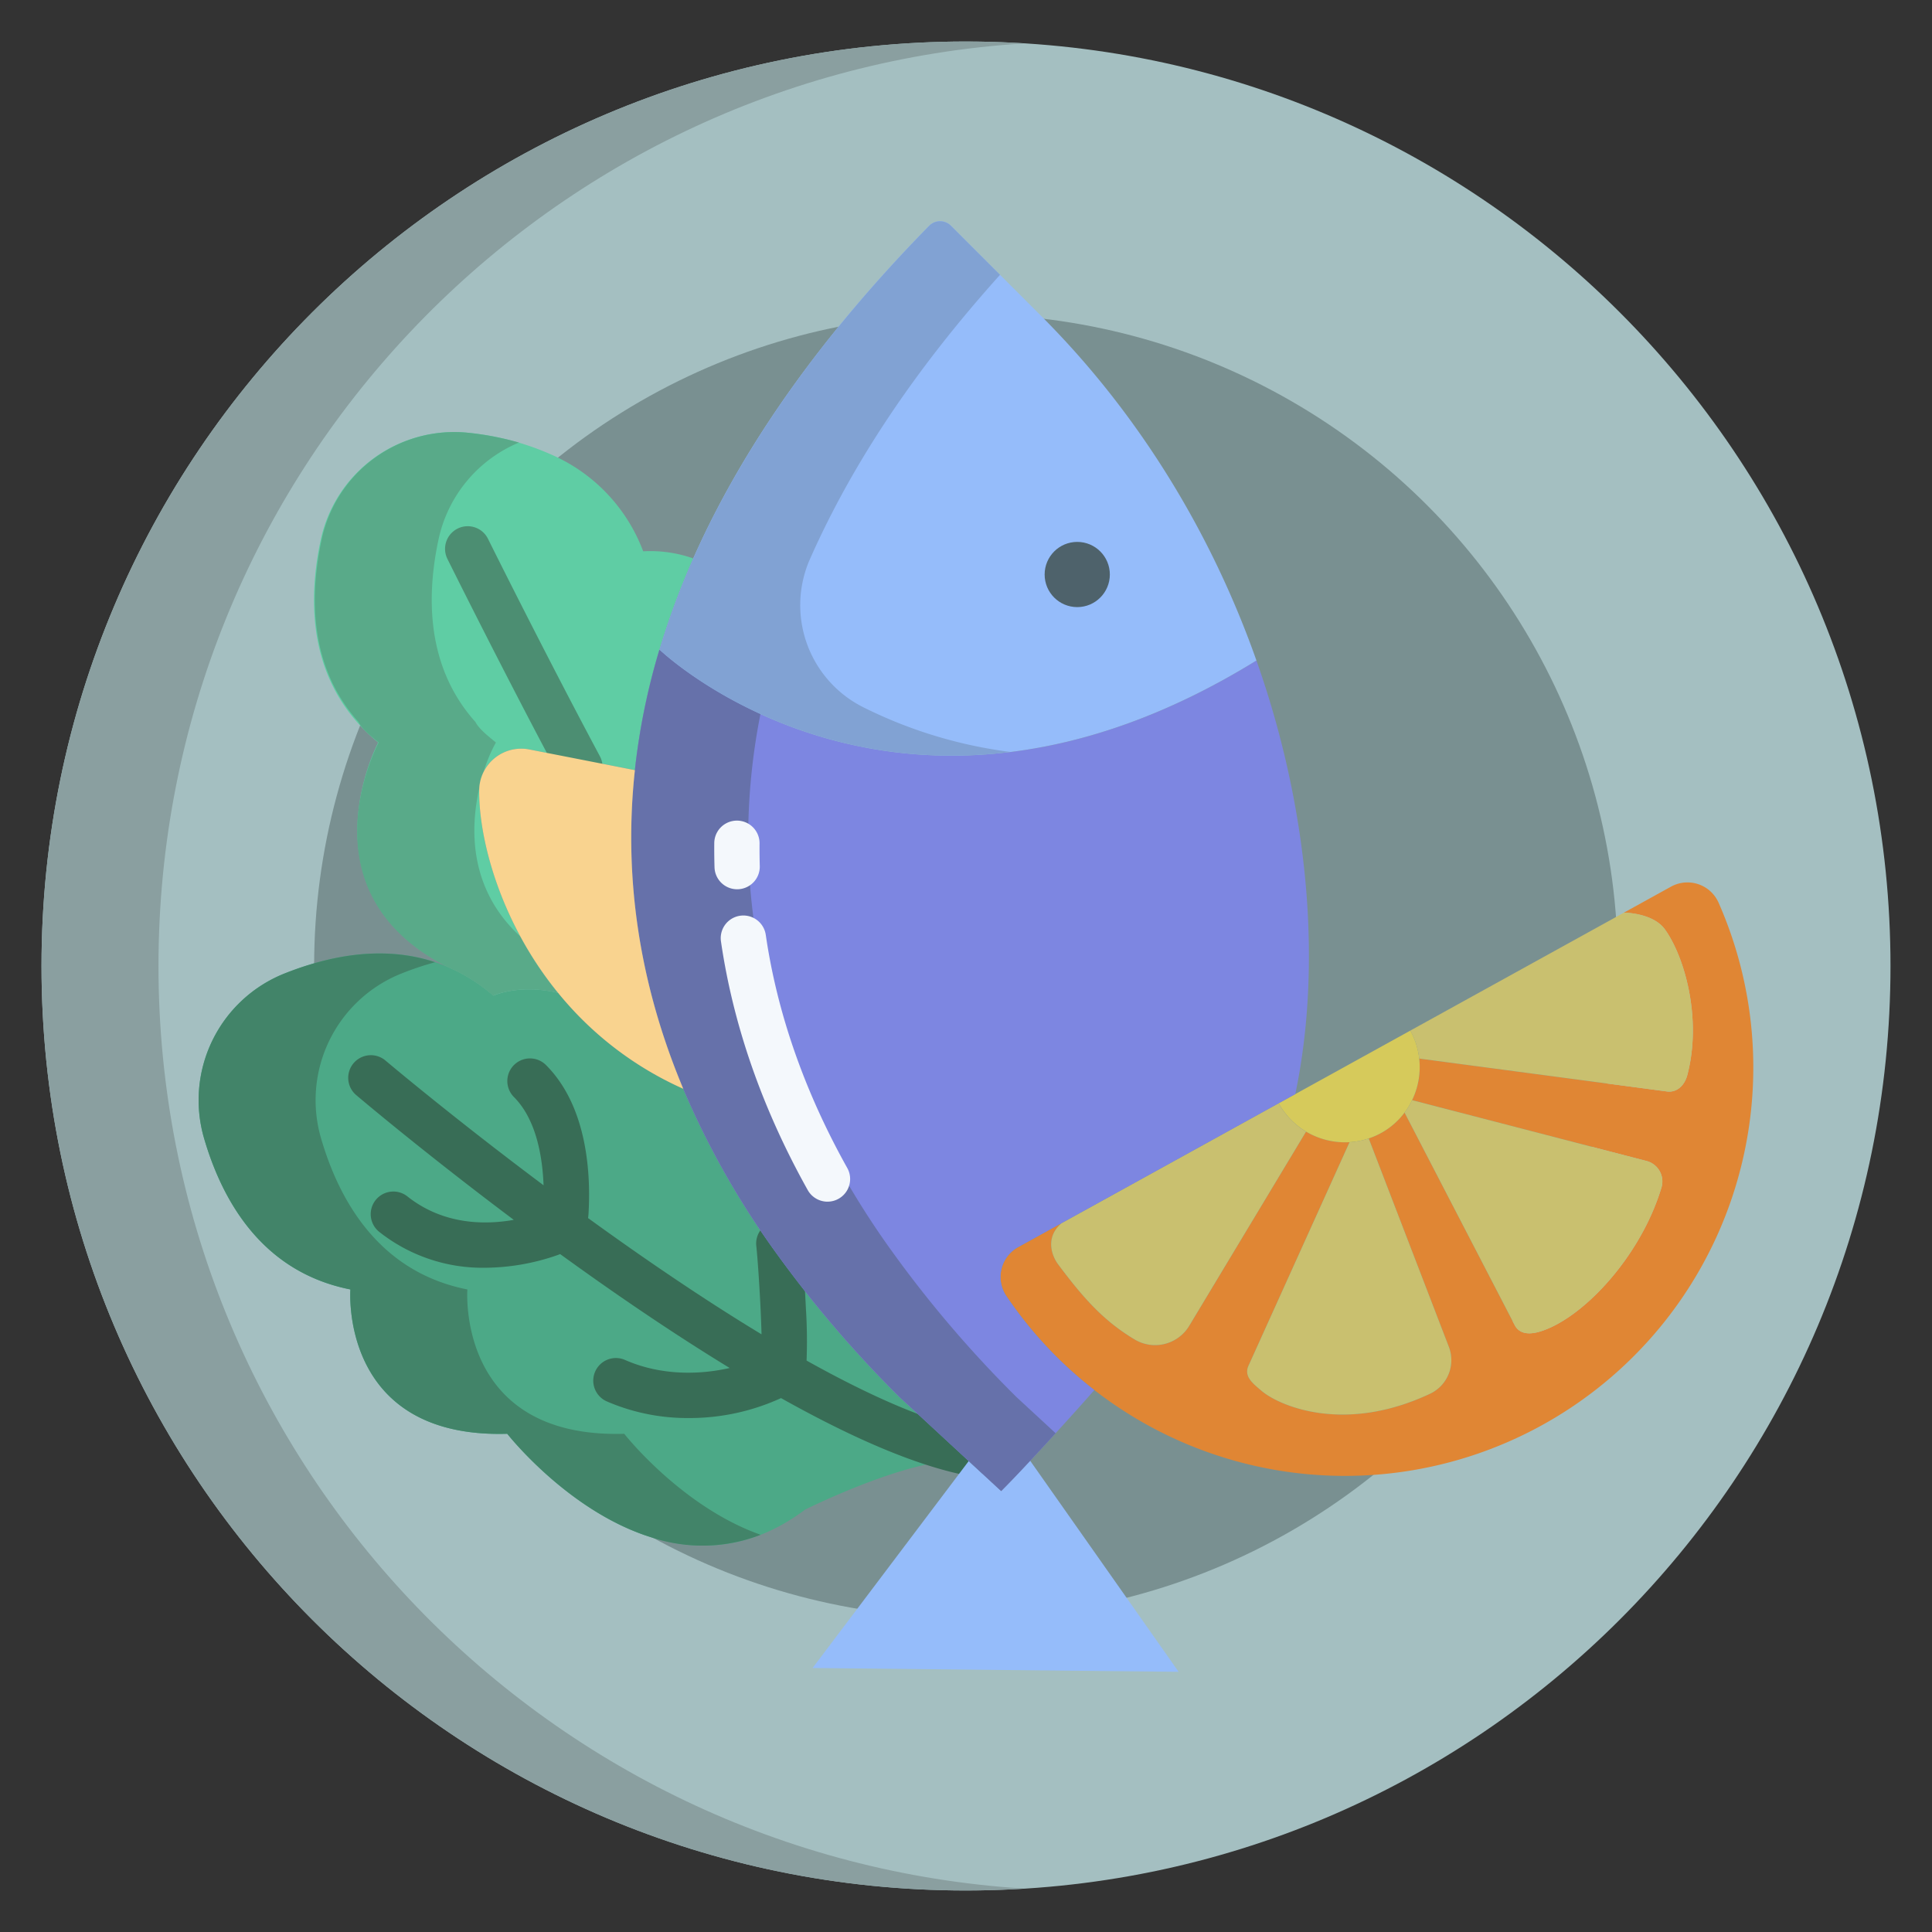
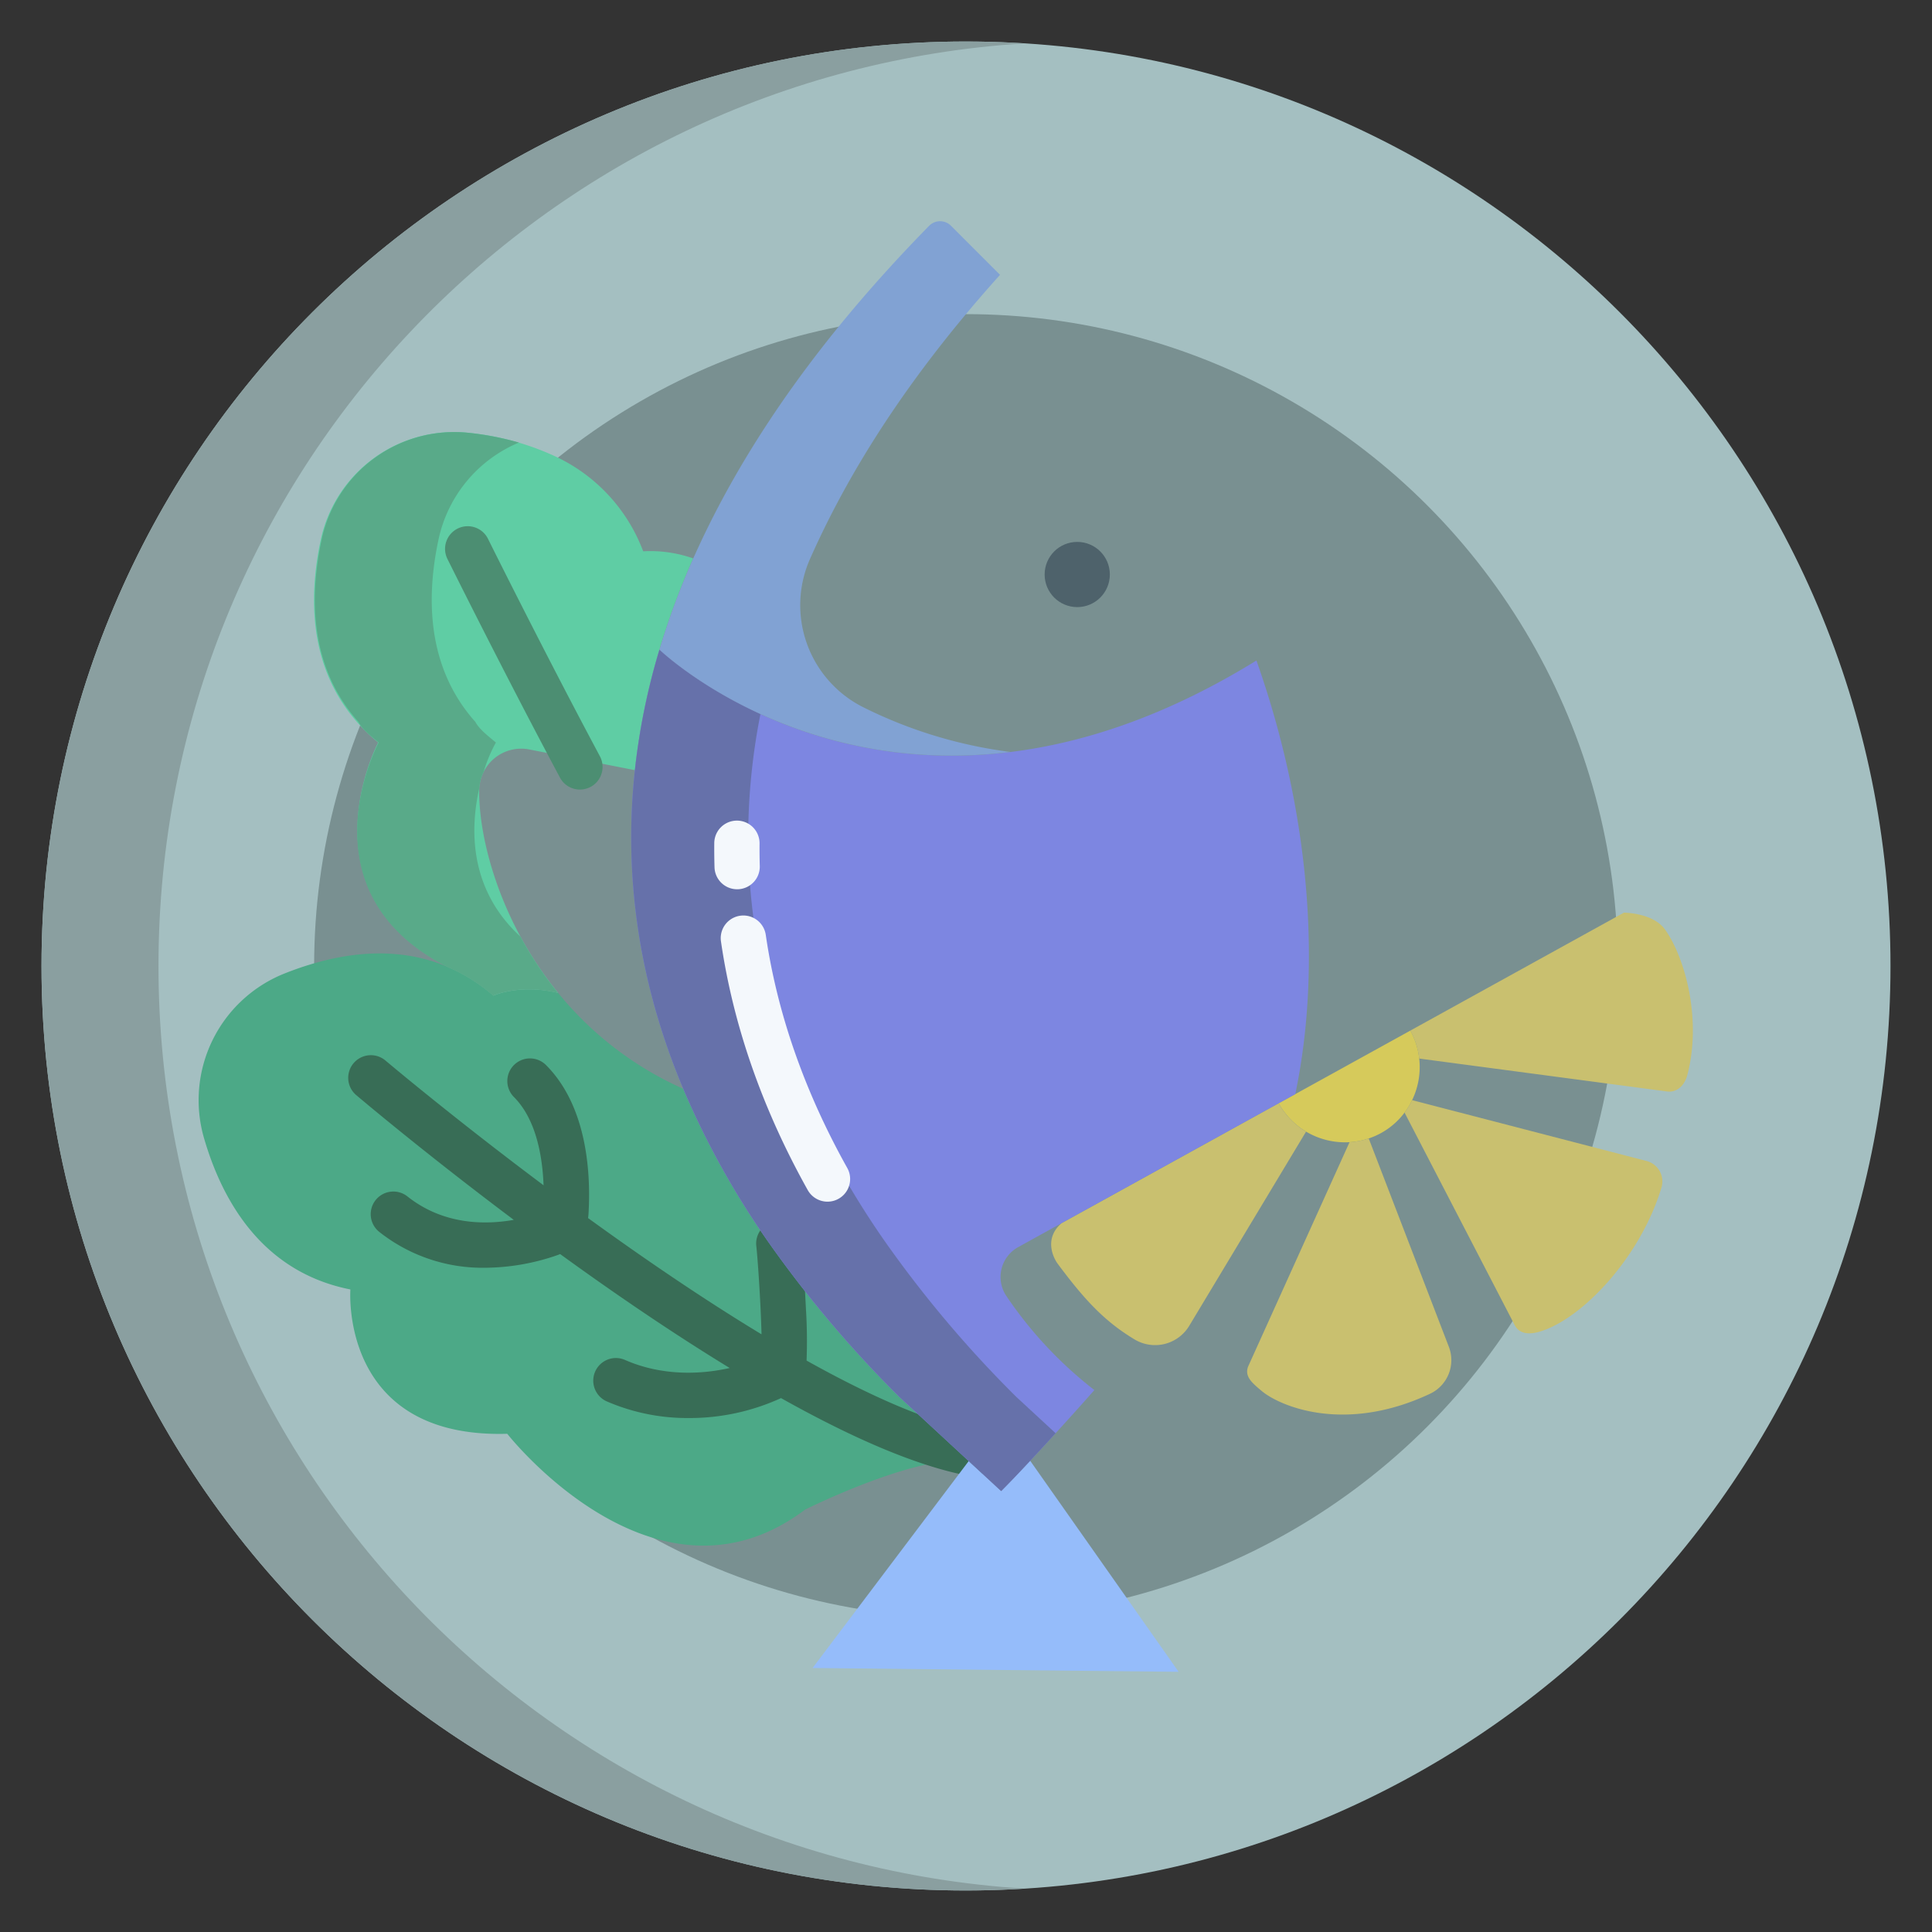
<svg xmlns="http://www.w3.org/2000/svg" id="Layer_1" height="512" viewBox="0 0 512 512" width="512" data-name="Layer 1">
  <rect x="0" y="0" width="512" height="512" fill="#333333" stroke="none" />
  <path d="m256 11c135.31 0 245 109.69 245 245s-109.69 245-245 245-245-109.69-245-245 109.69-245 245-245z" fill="#a4bfc1" />
  <circle cx="256" cy="256" fill="#799091" r="172.75" />
  <path d="m238.36 370.22a305.611 305.611 0 0 1 -32.96-38.58 222.029 222.029 0 0 1 -24.33-43.1 89.91 89.91 0 0 1 -33.16-25.41c-10.34-2.47-17.13.73-17.13.73a46.161 46.161 0 0 0 -11.63-7.4c-12.44-5.48-25.56-4.34-36.98-.85-2.39.72-4.71 1.55-6.93 2.44a36.141 36.141 0 0 0 -21.19 43.51c4.87 16.8 15.52 35.55 38.81 40.16 0 0-3 39.55 41.57 38.25 0 0 16.28 20.79 38.5 27.54a.01.01 0 0 1 .01.01c12.23 3.71 26.28 3.18 40.39-7.44 0 0 29.37-14.71 43.39-12.88z" fill="#4ca987" />
-   <path d="m165.43 379.97c-44.57 1.3-41.57-38.25-41.57-38.25-23.29-4.61-33.94-23.36-38.81-40.16a36.141 36.141 0 0 1 21.19-43.51c2.22-.89 4.54-1.72 6.93-2.44q1.055-.322 2.128-.616c-11.265-3.738-22.881-2.516-33.128.616-2.39.72-4.71 1.55-6.93 2.44a36.141 36.141 0 0 0 -21.19 43.51c4.87 16.8 15.52 35.55 38.81 40.16 0 0-3 39.55 41.57 38.25 0 0 16.28 20.79 38.5 27.54a.01.01 0 0 1 .01.01 42.833 42.833 0 0 0 28.644-.787c-21.009-7.433-36.154-26.763-36.154-26.763z" fill="#428469" />
  <path d="m258.834 379.3c-12.672-2.393-28.456-9.444-45.084-18.736a135.621 135.621 0 0 0 -.176-13.8c-.379-8.03-1.05-16.376-1.214-17.808a6 6 0 1 0 -11.921 1.363c.35 3.065 1.174 15 1.373 23.288-15.656-9.469-31.576-20.372-45.967-30.807.05-.341.09-.684.111-1.032.61-9.931-.04-28.271-11.257-39.514a6 6 0 0 0 -8.5 8.474c5.973 5.988 7.571 15.948 7.851 23.383-24.052-18-41.515-32.736-41.94-33.095a6 6 0 0 0 -7.758 9.154c1.709 1.448 18.6 15.7 41.809 33.108-7.795 1.374-18.722 1.284-28.176-6.2a6 6 0 1 0 -7.449 9.408 44.129 44.129 0 0 0 27.966 9.484 59.25 59.25 0 0 0 19.249-3.358c.235-.082.463-.176.69-.272 13.991 10.148 29.476 20.765 44.932 30.193-7.665 1.748-17.932 2.156-27.692-2.114a6 6 0 1 0 -4.808 10.994 53.775 53.775 0 0 0 21.6 4.382 58.172 58.172 0 0 0 24.509-5.285c18.059 10.124 35.441 17.9 49.619 20.581a6 6 0 0 0 2.227-11.791z" fill="#386d56" />
-   <path d="m455.45 239.24a108.238 108.238 0 0 1 -188.75 104.22 9.031 9.031 0 0 1 3.11-12.95l11.51-6.36c-4.73 4.09-2.18 9.21-.98 10.81 6.99 9.39 12.28 15.15 20.28 19.97a10.56 10.56 0 0 0 14.53-3.56l30.97-51.48a20.244 20.244 0 0 0 11.51 2.8v.02l-26.82 59.33c-1.15 2.77 1.16 4.55 3.44 6.49 4.74 4.07 21.99 11.53 44.73.83a9.847 9.847 0 0 0 4.98-12.45l-21.23-55.2v-.01a19.106 19.106 0 0 0 3.26-1.43 19.492 19.492 0 0 0 6.23-5.42l29.23 56.4c1.39 2.52 4.26 2.41 7 1.52 11.2-3.62 26.33-19.73 31.85-38.04a5.6 5.6 0 0 0 -3.78-7.01l-62.29-16.17h-.01a20.074 20.074 0 0 0 1.89-11.02l65.66 8.72c2.68.35 4.67-1.67 5.37-4.28 3.93-14.85-.61-31.28-5.91-38.66-3.06-4.26-10.27-4.44-10.87-4.45l12.48-6.89a9.019 9.019 0 0 1 12.61 4.27z" fill="#e08634" />
  <g fill="#c9c06f">
    <path d="m441.23 246.31c5.3 7.38 9.84 23.81 5.91 38.66-.7 2.61-2.69 4.63-5.37 4.28l-65.66-8.72a20.01 20.01 0 0 0 -2.36-7.41l55.72-30.77.89-.49c.6.01 7.81.19 10.87 4.45z" />
    <path d="m436.52 307.72a5.6 5.6 0 0 1 3.78 7.01c-5.52 18.31-20.65 34.42-31.85 38.04-2.74.89-5.61 1-7-1.52l-29.23-56.4a19.22 19.22 0 0 0 2-3.3h.01z" />
    <path d="m383.96 356.91a9.847 9.847 0 0 1 -4.98 12.45c-22.74 10.7-39.99 3.24-44.73-.83-2.28-1.94-4.59-3.72-3.44-6.49l26.82-59.33v-.02a19.269 19.269 0 0 0 5.1-.99v.01z" />
  </g>
  <path d="m376.11 280.53a20.074 20.074 0 0 1 -1.89 11.02 19.22 19.22 0 0 1 -2 3.3 19.492 19.492 0 0 1 -6.23 5.42 19.8 19.8 0 0 1 -8.36 2.42 20.244 20.244 0 0 1 -11.51-2.8 19.935 19.935 0 0 1 -7.26-7.51l4.41-2.43 30.48-16.83a20.01 20.01 0 0 1 2.36 7.41z" fill="#d6ca5b" />
  <path d="m346.12 299.89-30.97 51.48a10.56 10.56 0 0 1 -14.53 3.56c-8-4.82-13.29-10.58-20.28-19.97-1.2-1.6-3.75-6.72.98-10.81l57.54-31.77a19.935 19.935 0 0 0 7.26 7.51z" fill="#c9c06f" />
  <path d="m281.32 324.15-11.51 6.36a9.031 9.031 0 0 0 -3.11 12.95 107.915 107.915 0 0 0 23.32 24.92c-3.93 4.48-10.89 12.2-17.01 18.74-2.89 3.1-5.59 5.93-7.69 8.03l-8.6-7.95-18.36-16.98a305.611 305.611 0 0 1 -32.96-38.58 222.029 222.029 0 0 1 -24.33-43.1c-11.73-27.97-15.87-56.22-12.82-84.44a177.125 177.125 0 0 1 6.51-31.95s63.6 61.27 158.21 2.89c14.17 40.11 17.34 81.3 10.3 114.91l-4.41 2.43z" fill="#7d86e1" />
  <path d="m226.45 427.32 30.27-40.12 8.6 7.95c2.1-2.1 4.8-4.93 7.69-8.03l26.27 37.34 13.07 18.59-97.01-1.01z" fill="#95bcfa" />
-   <path d="m276 83.81c26.58 26.58 45.43 58.55 56.97 91.23-94.61 58.38-158.21-2.89-158.21-2.89a203.483 203.483 0 0 1 8.96-24.16q14.025-31.65 39.61-62.75 10.515-12.78 22.91-25.41a4.059 4.059 0 0 1 5.77-.01l23.43 23.43z" fill="#95bcfa" />
  <path d="m153.69 201.24-13.29-2.6a11.136 11.136 0 0 0 -13.41 10.82c-.12 12.95 5.6 34.91 20.92 53.67-10.34-2.47-17.13.73-17.13.73a46.161 46.161 0 0 0 -11.63-7.4v-.01c-39.9-19.93-18.93-59.68-18.93-59.68a48.4 48.4 0 0 1 -5.62-5.42v-.01c-12.79-14.53-12.83-33.16-9.6-48.31a36.156 36.156 0 0 1 39.25-28.32 71.064 71.064 0 0 1 22.52 6.06 45.306 45.306 0 0 1 23.68 25.33 34.2 34.2 0 0 1 13.27 1.89 203.483 203.483 0 0 0 -8.96 24.16 177.125 177.125 0 0 0 -6.51 31.95z" fill="#5fcda4" />
  <circle cx="285.48" cy="152.25" fill="#4e626b" r="8.64" />
  <path d="m42 256c0-130.1 101.414-236.5 229.5-244.5-5.127-.32-10.292-.5-15.5-.5-135.31 0-245 109.69-245 245s109.69 245 245 245c5.208 0 10.373-.182 15.5-.5-128.086-8-229.5-114.4-229.5-244.5z" fill="#8a9fa0" />
  <path d="m269.36 370.22a305.611 305.611 0 0 1 -32.96-38.58 222.029 222.029 0 0 1 -24.33-43.1c-11.73-27.97-15.87-56.22-12.82-84.44q.8-7.439 2.277-14.874c-17.208-7.874-26.767-17.076-26.767-17.076a177.125 177.125 0 0 0 -6.51 31.95c-3.05 28.22 1.09 56.47 12.82 84.44a222.029 222.029 0 0 0 24.33 43.1 305.611 305.611 0 0 0 32.96 38.58l18.36 16.98 8.6 7.95c2.1-2.1 4.8-4.93 7.69-8.03 2.2-2.348 4.5-4.847 6.736-7.3z" fill="#6671aa" />
  <path d="m228.79 187.435a30.256 30.256 0 0 1 -14.177-39.2l.107-.241q14.025-31.65 39.61-62.75 5.119-6.224 10.69-12.41l-13.01-13.014a4.07 4.07 0 0 0 -5.777.017q-12.386 12.627-22.9 25.4-25.5 31.035-39.61 62.75a203.483 203.483 0 0 0 -8.96 24.16s35.548 34.235 93.02 27.131a121.653 121.653 0 0 1 -38.993-11.843z" fill="#81a2d3" />
  <path d="m127.035 208.78a11.065 11.065 0 0 1 1.125-4.211 39.492 39.492 0 0 1 3.26-7.8c-2.1-1.73-4.42-3.54-5.42-5.42v-.01c-13-14.53-13.03-33.16-9.8-48.31a35.982 35.982 0 0 1 21.329-25.749 80.159 80.159 0 0 0 -13.229-2.57 35.971 35.971 0 0 0 -39.075 28.32c-3.225 15.15-3.225 33.78 9.775 48.31v.01c1 1.88 3.245 3.69 5.345 5.42 0 0-21.345 39.75 18.655 59.68v.01a46 46 0 0 1 11.705 7.4s6.828-3.2 17.168-.73a95.5 95.5 0 0 1 -9.962-14.923c-13.698-12.601-13.332-28.638-10.876-39.427z" fill="#59aa89" />
  <path d="m153.693 209.242a6 6 0 0 1 -5.3-3.173c-14.994-28.061-29.676-57.655-29.823-57.951a6 6 0 1 1 10.752-5.33c.146.295 14.75 29.731 29.656 57.626a6 6 0 0 1 -5.288 8.828z" fill="#4c8e72" />
  <path d="m195.348 235.664a6 6 0 0 1 -5.994-5.827c-.062-2.129-.083-4.289-.065-6.42a6 6 0 0 1 12 .108c-.018 1.98 0 3.987.059 5.966a6 6 0 0 1 -5.825 6.171z" fill="#f4f8fc" />
  <path d="m219.3 318.454a6 6 0 0 1 -5.243-3.073c-12.022-21.5-19.758-43.673-22.994-65.9a6 6 0 0 1 11.875-1.728c3.024 20.771 10.289 41.555 21.593 61.772a6 6 0 0 1 -5.231 8.929z" fill="#f4f8fc" />
-   <path d="m153.69 201.24 14.56 2.86c-3.05 28.22 1.09 56.47 12.82 84.44a89.91 89.91 0 0 1 -33.16-25.41c-15.32-18.76-21.04-40.72-20.92-53.67a11.136 11.136 0 0 1 13.41-10.82z" fill="#f9d38f" />
</svg>